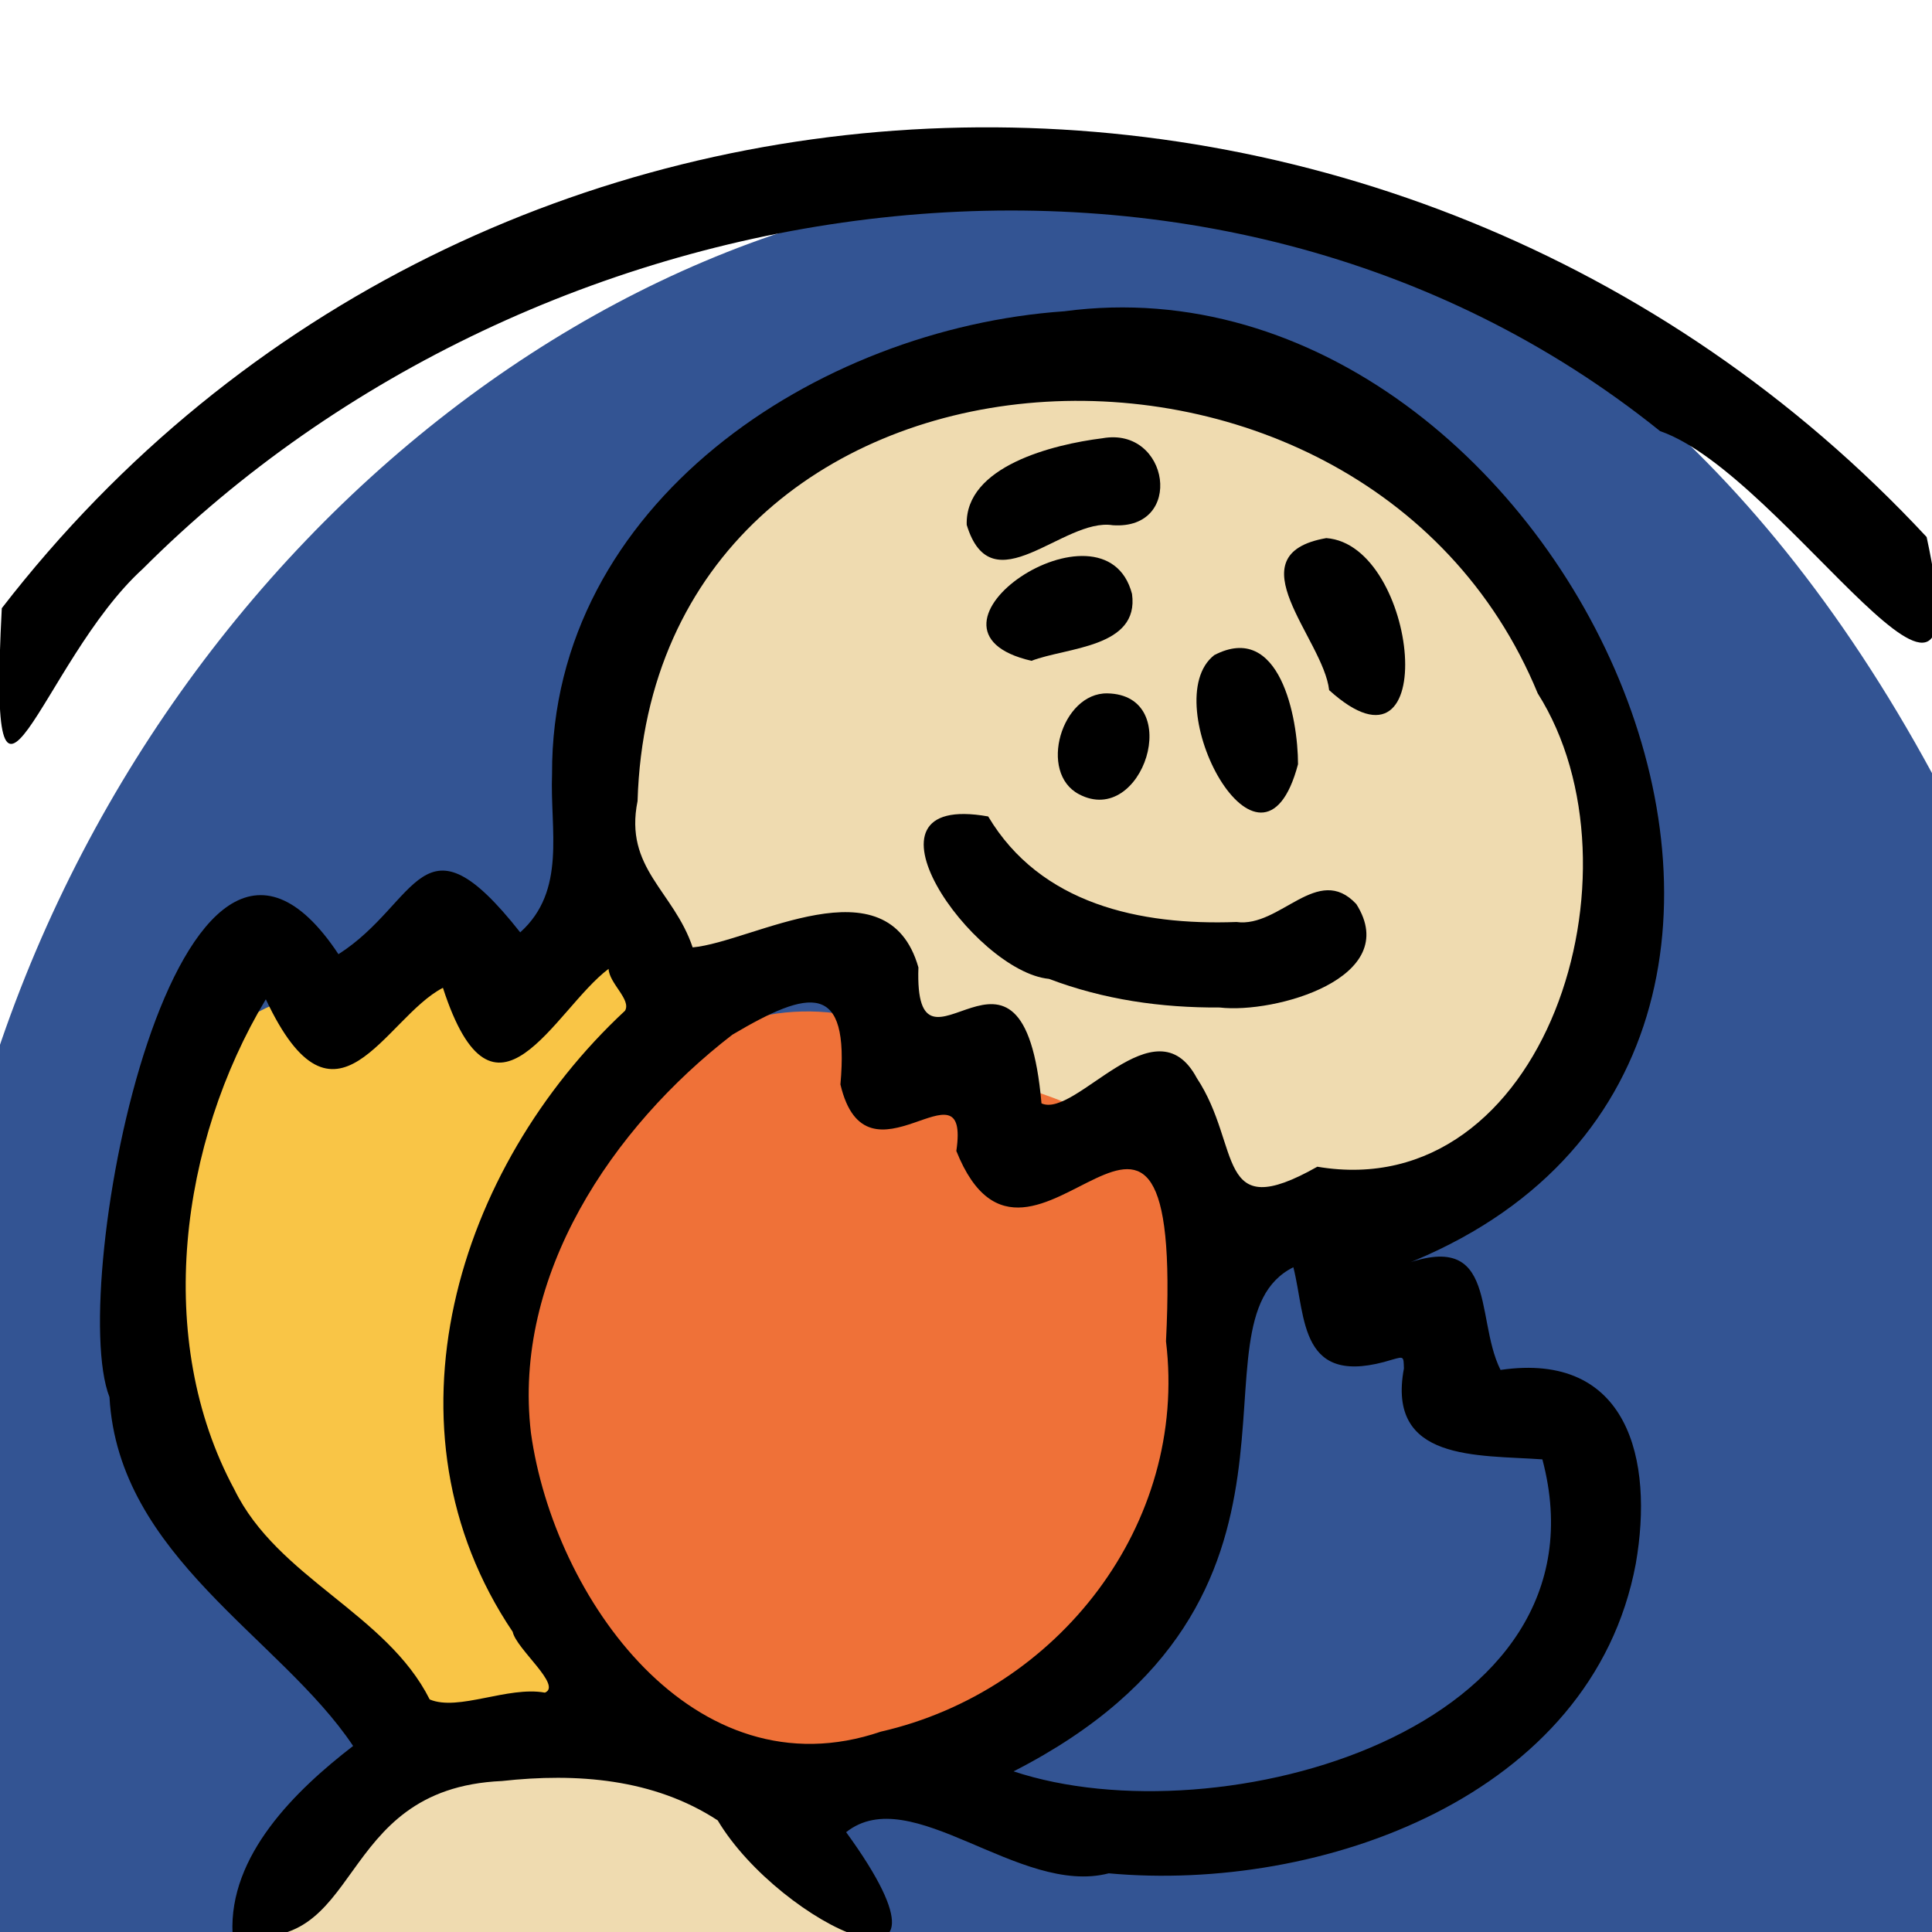
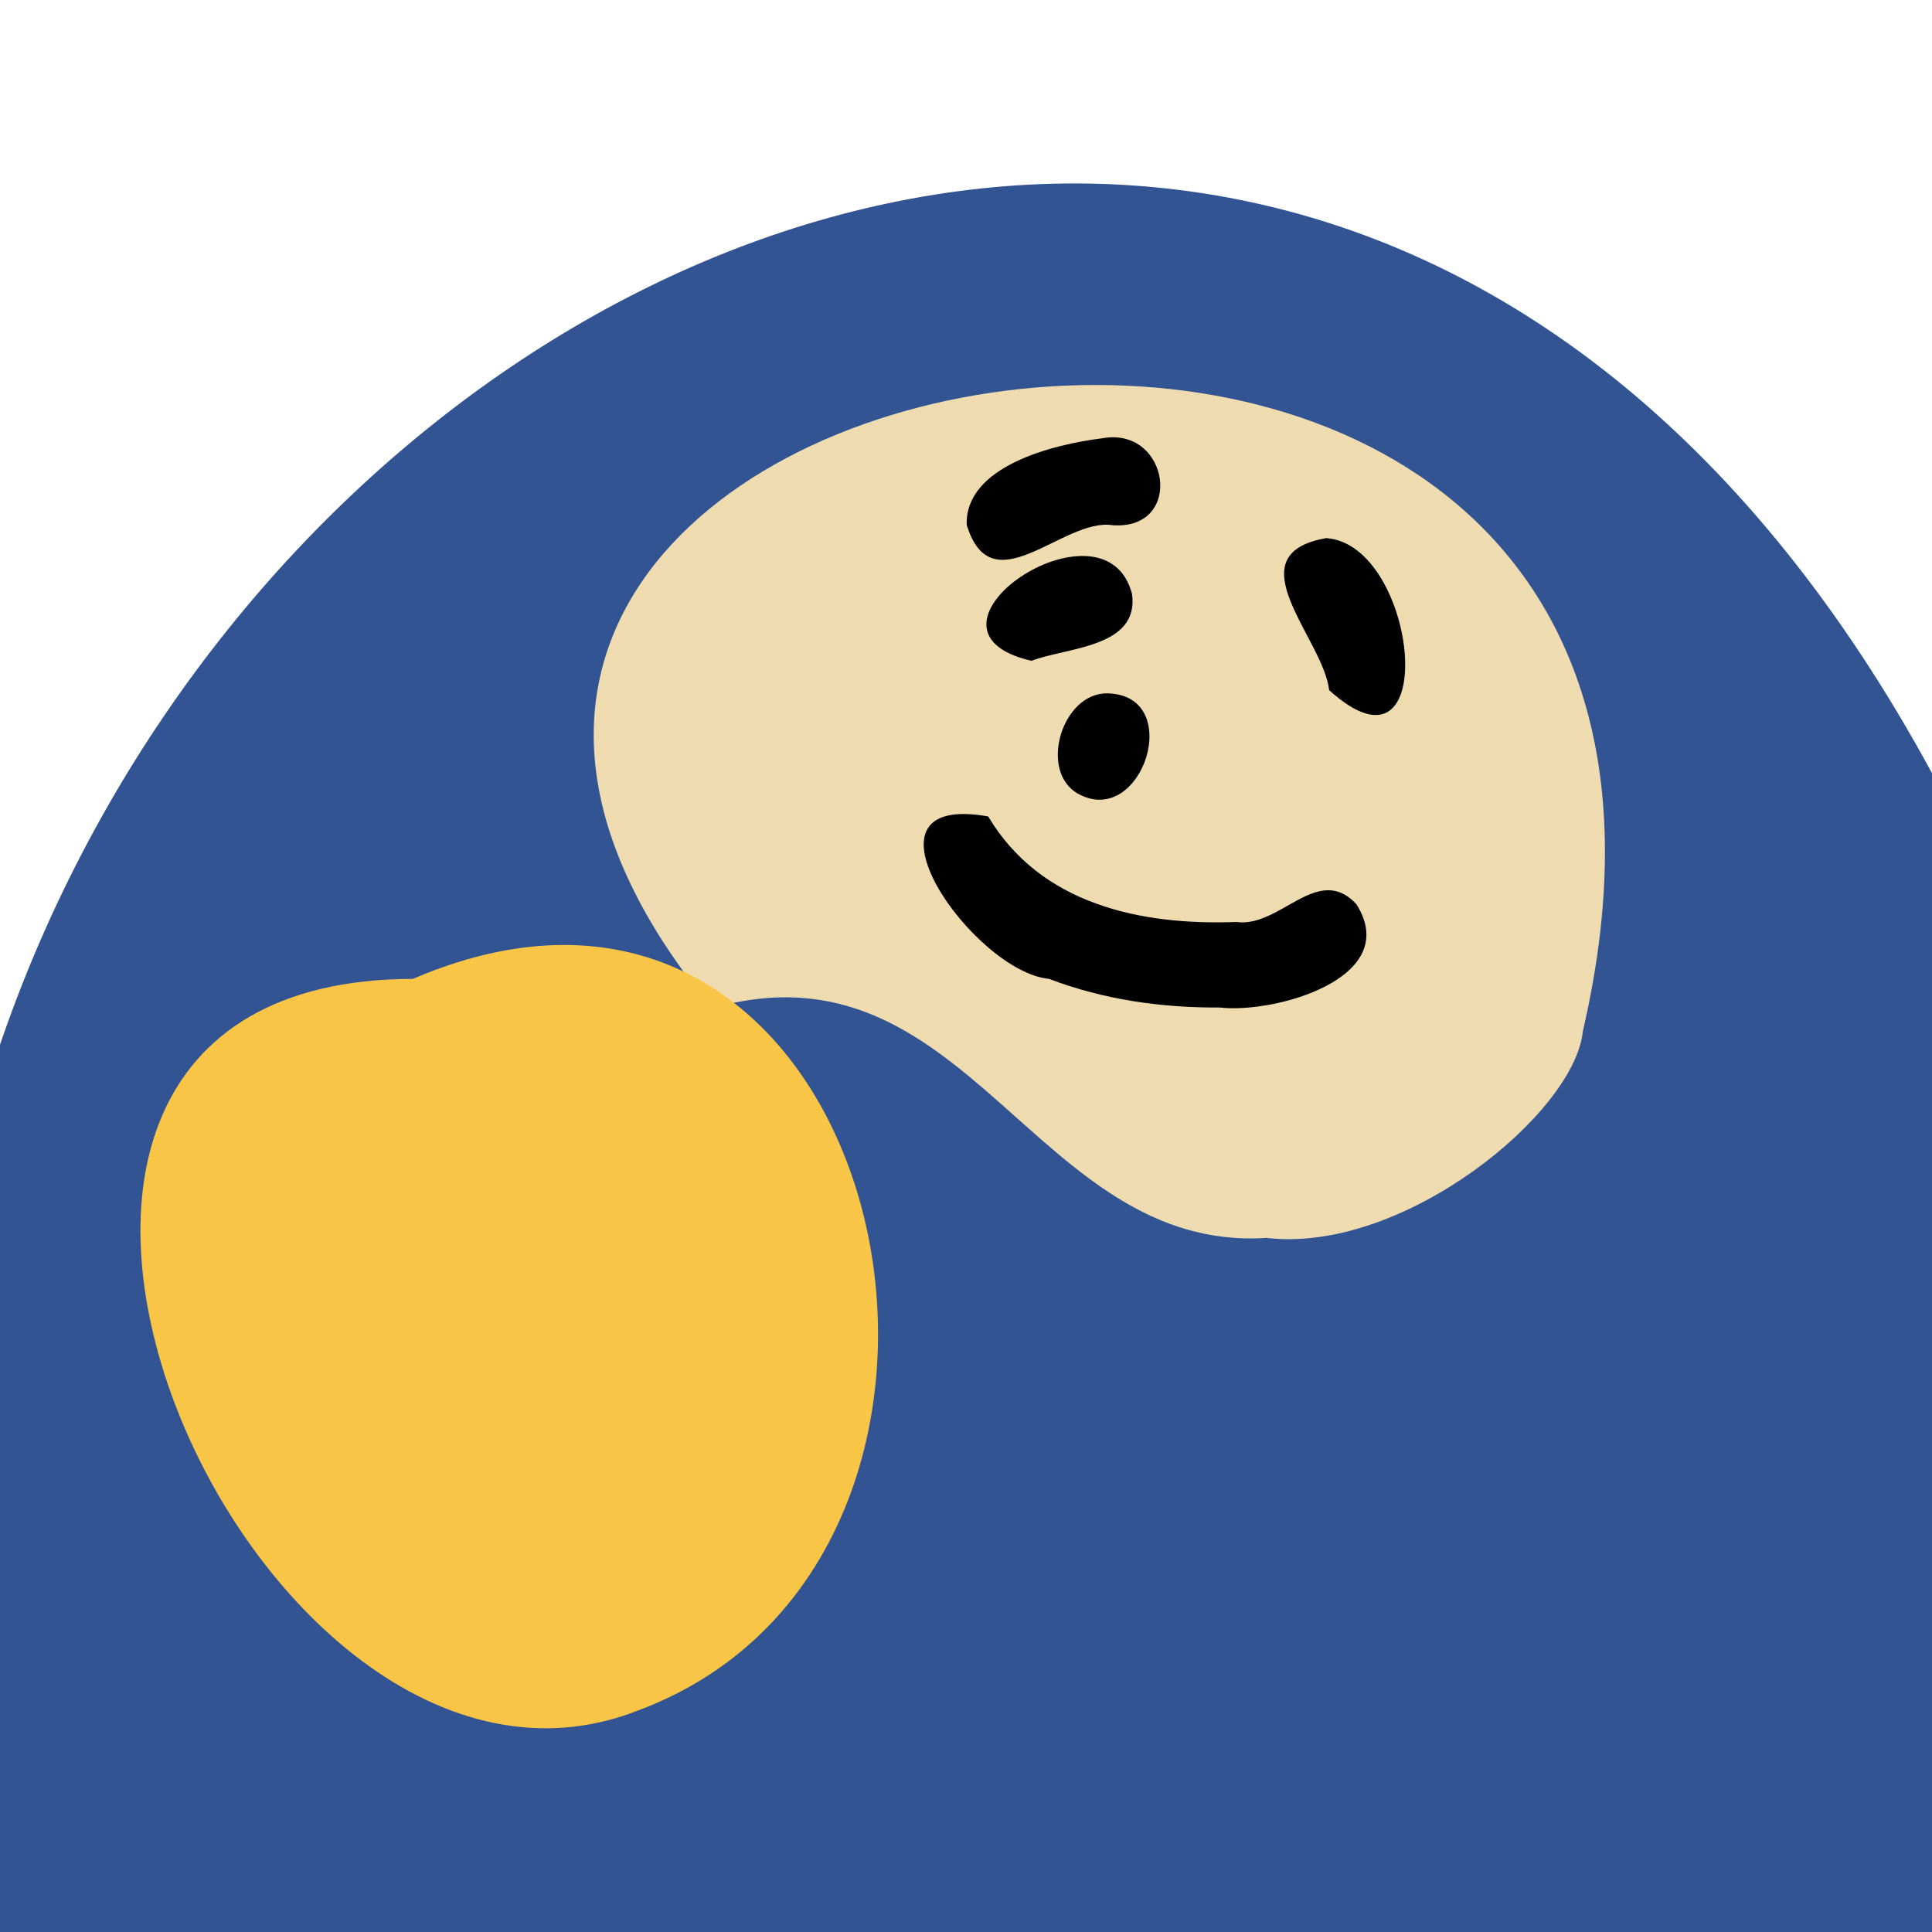
<svg xmlns="http://www.w3.org/2000/svg" version="1.1" id="レイヤー_1" x="0px" y="0px" viewBox="0 0 540 540" style="enable-background:new 0 0 540 540;" xml:space="preserve">
  <style type="text/css">
	.st0{fill:#335493;}
	.st1{fill:#EFDBB0;}
	.st2{fill:#F9C546;}
	.st3{fill:#EF7138;}
</style>
  <path class="st0" d="M0,540c-122.5-372,338-696.3,540-323.9c0.2,25.2,11,305.5,0,323.9S4.9,559.7,0,540z" />
  <path class="st0" d="M403.5,386c196.5,182.1-403,143.6-83.5-45.3C349.5,333.4,372.1,367.7,403.5,386z" />
  <path class="st1" d="M199,281.8C40.5,90.2,507,9.6,442.4,288.3c-2.3,22.8-50.1,62.2-88.4,57.7C289.1,350.2,270.5,261.4,199,281.8z" />
-   <path class="st1" d="M75.2,541.1c-18.5-27.2,102.3-93.5,162-1.1C157.2,557.4,83.9,554,75.2,541.1z" />
  <path class="st2" d="M178.3,478.1C69.6,520.8-37.6,273.8,115.4,273.6C248.4,216.5,296.2,434.2,178.3,478.1z" />
-   <path class="st3" d="M201,487.4c-114.1-32.7-44-272.5,74.7-186C420.2,333,314.7,523.8,201,487.4z" />
  <g>
-     <path d="M65,540.5c-1.1-21.9,17.6-40.1,33.7-52.5c-20.2-30.3-65.6-52.9-68.1-97.5c-12.2-31.1,19.1-191.5,64-123.8   c22.6-14.4,23.2-41.1,50.8-6.1c13-11.7,8.3-28.6,8.9-44.3C154,140.8,228.3,91.8,297.5,87c140.3-18.7,246.1,211.7,90.8,268.1   c31.1-13.8,23.5,12.6,31.1,27.8c35.7-5.2,42.9,25.1,37.8,54.2c-12.2,65.1-88.1,91.9-147.3,86.5c-25,6.5-55.2-25.9-73.4-11.5   c37.8,52-18.4,26.1-35.9-3.3c-17.9-11.7-39.5-13.3-60.3-11C92.4,499.9,102.4,547.9,65,540.5z M178.2,223.9   c-3.8,18.8,10.1,25.1,15.4,40.9c16.7-1.5,54.5-24.6,63.1,5.6c-1.3,37.8,29.3-20.4,34.4,38c9.6,4.3,31.8-28.8,43.4-7.1   c12.7,19.2,4.9,41.1,33.7,24.8c63.7,10.8,92.9-82.9,61.6-132.3C380.6,74.4,182.3,86.9,178.2,223.9z M325.9,374.9   c5.1-102.2-37.9-1.5-58.6-53.2c4-27.1-25.1,12.4-32.4-18.6c2.6-28.9-8.6-26.7-30.2-13.9c-33.6,25.9-61.5,67.4-56.3,111.3   c6.4,46.1,45.6,101.3,97.8,83.5C295.7,472.7,332.1,426.1,325.9,374.9z M74.3,279.3c-24,40-31.4,95.1-8.8,137   c12.1,24.8,42.5,34.6,54.6,58.7c8,3.4,21.9-3.8,32.2-1.9c4.9-2-8-12.2-9-17c-38.2-56.7-15.8-129.7,31.4-173.6   c1.8-3.1-4.4-7.6-4.6-11.7c-15.1,11.3-31.9,49.7-46.3,5.3C107.5,284.5,93.8,320.8,74.3,279.3z M283.3,495.1   c57.4,19.1,167.9-11.5,147.8-87.2c-18.1-1.3-43.6,0.7-38.7-25.4c-0.1-3.4,0-3.4-3.2-2.5c-26.2,8.2-24.1-11.6-27.7-25.8   C330.2,369.8,377.3,447.1,283.3,495.1z" />
-     <path d="M0.5,170C134-2.7,390.9-8.6,538.5,150.1c16.5,76.1-39.3-17.5-74.5-29.6C339,20,149.7,49.1,39.9,159   C11.2,185.1-3.6,248.4,0.5,170z" />
    <path d="M340.9,281.6c-16.4,0.1-32.4-2.2-47.7-8c-21.1-2-56.9-52.5-17-45.4c14.6,24.5,42.4,30.5,69.4,29.5   c12.2,1.7,22.7-16.6,33.5-5C392.2,273.4,356.2,283.4,340.9,281.6z" />
    <path d="M308.1,122.5c18.8-3.4,23.1,25.7,2.9,24.3c-13.8-2.2-33.8,22.9-40.8-0.1C269.7,130.3,294.4,124.2,308.1,122.5z" />
    <path d="M370.7,150.4c25.8,1.9,32.5,71.2,0.8,42.5C369.9,178.5,344.5,155,370.7,150.4z" />
-     <path d="M362.8,213.6c-10.3,39-40.1-17.5-23.4-30.5C357.7,173.6,362.8,200.6,362.8,213.6z" />
    <path d="M288.3,184.7c-37.7-8.7,20.5-47.8,28.1-18.7C318.5,181.1,298.1,180.9,288.3,184.7z" />
    <path d="M309.5,193.8c21.8,0.4,9.9,37.6-7.9,28.2C290.1,216,296.7,193.6,309.5,193.8z" />
  </g>
</svg>